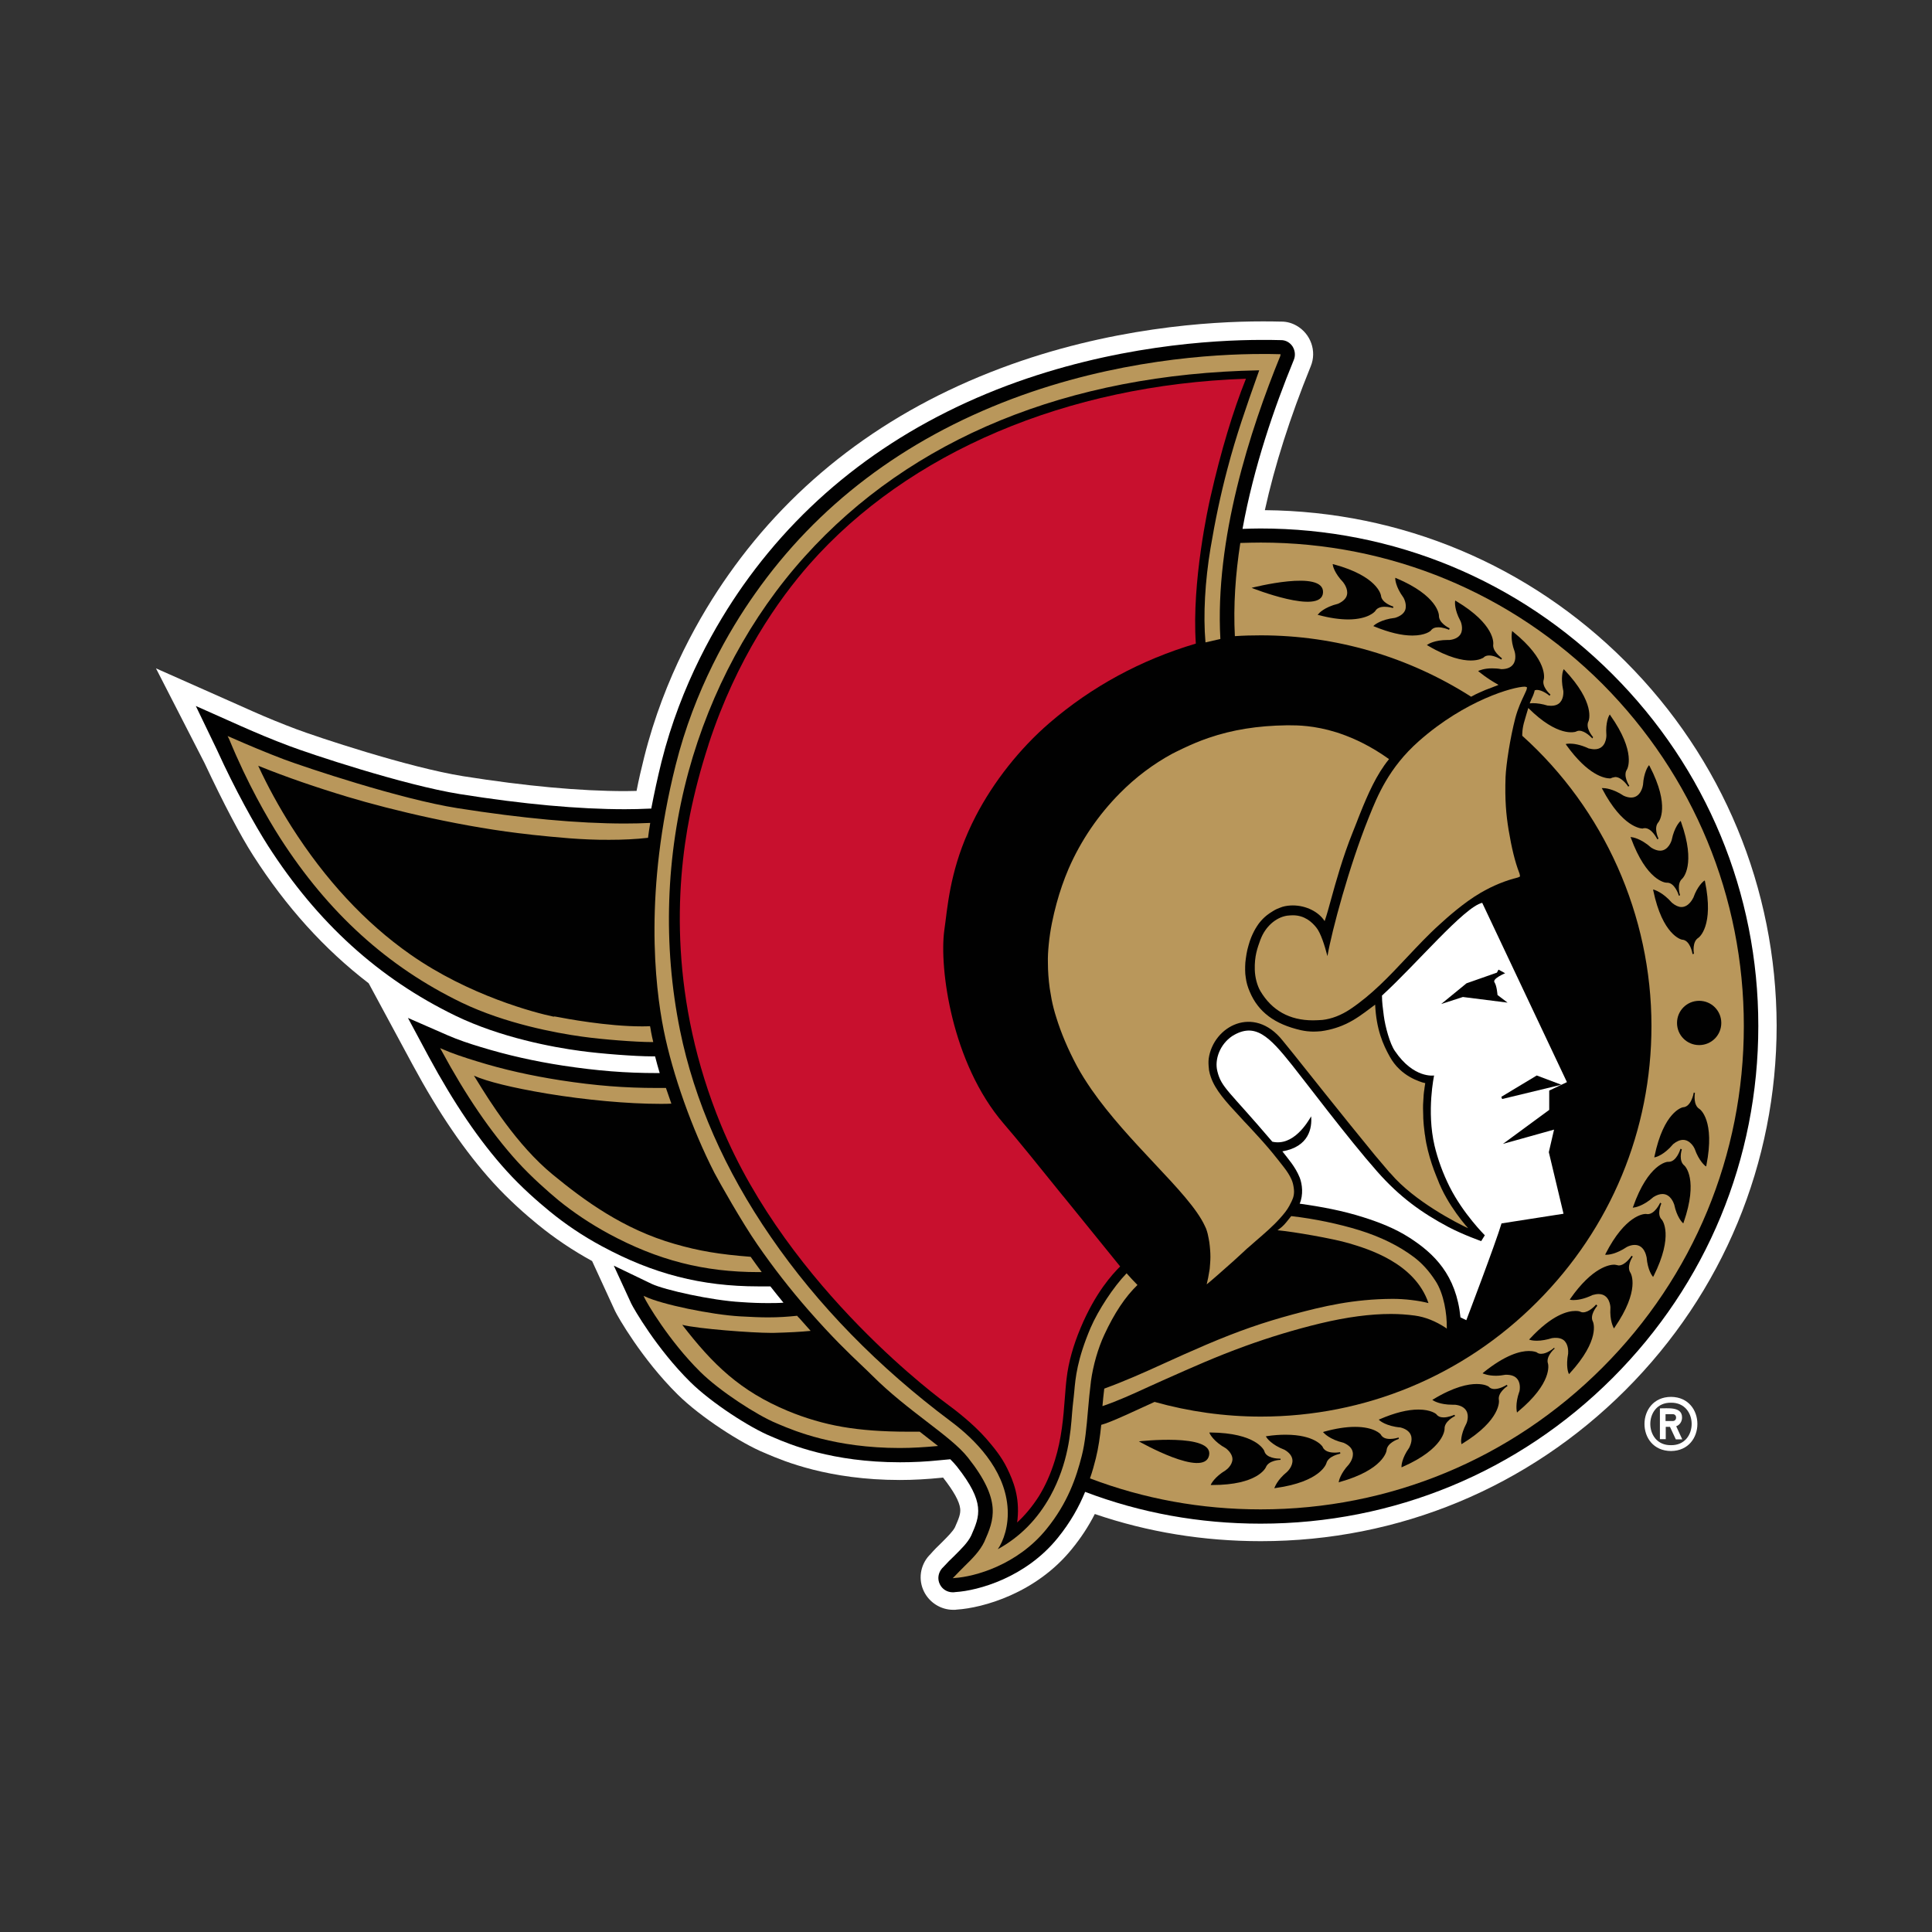
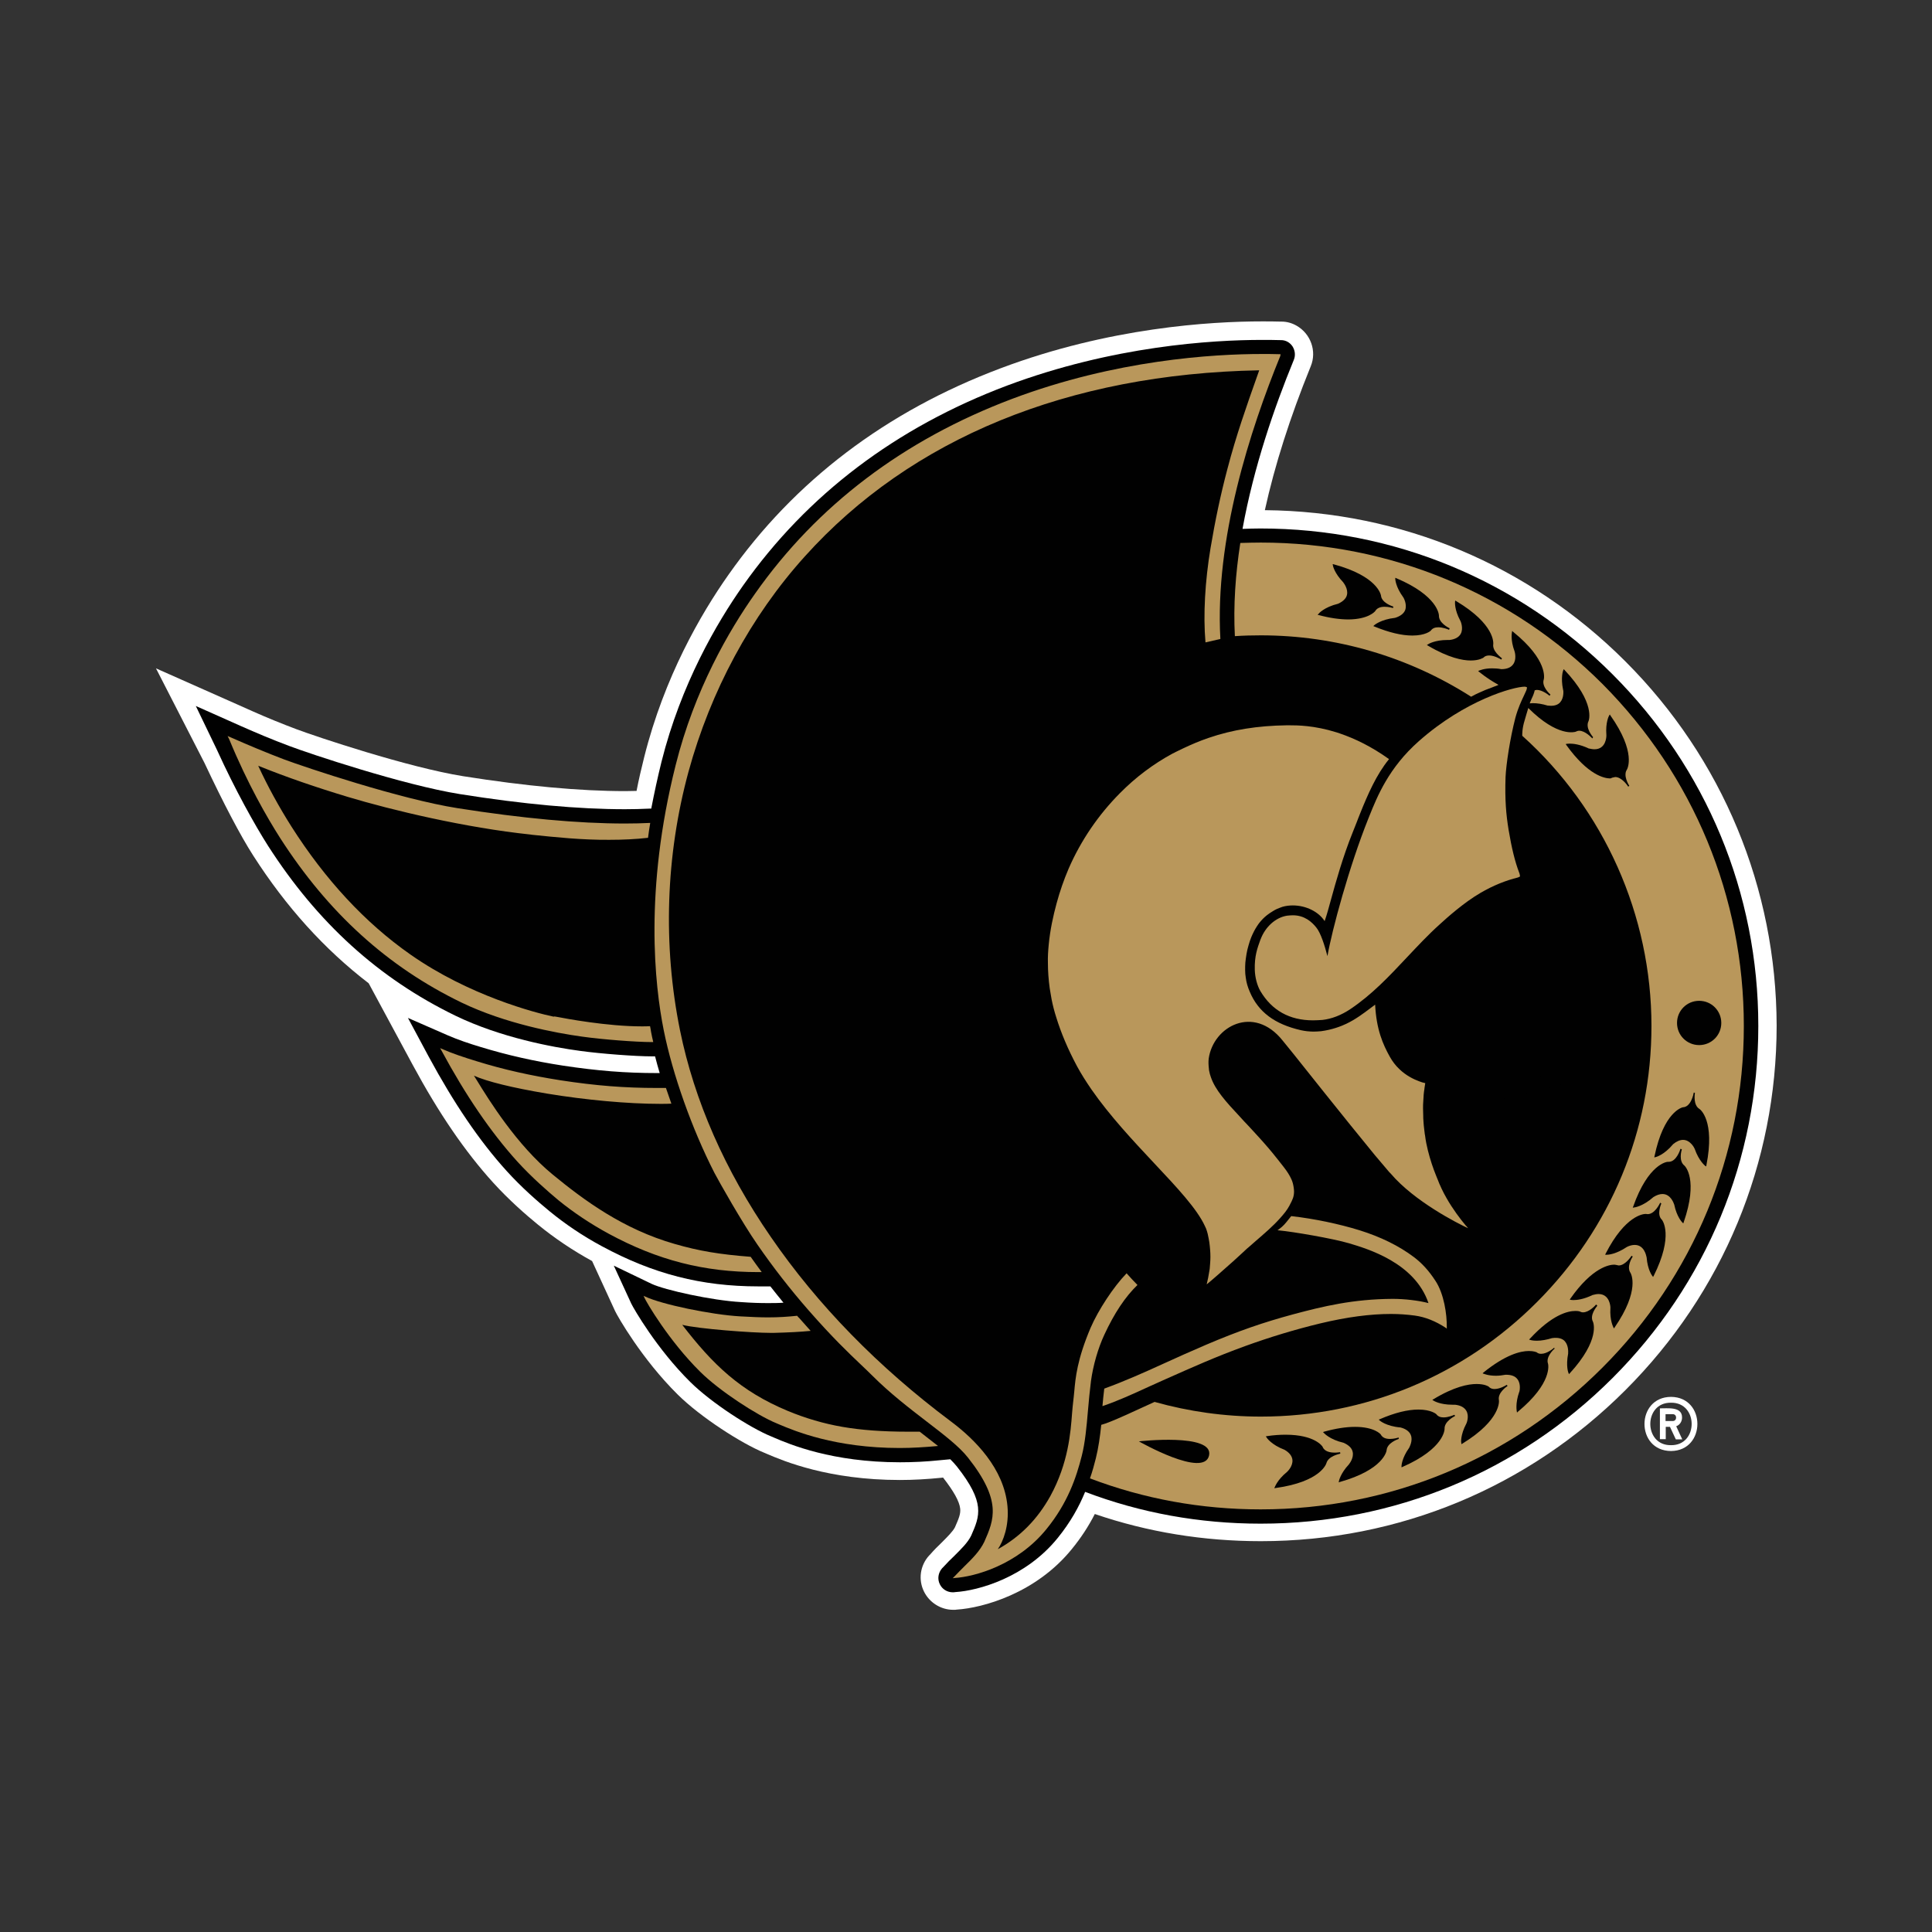
<svg xmlns="http://www.w3.org/2000/svg" xml:space="preserve" style="enable-background:new 0 0 960 960;" viewBox="0 0 960 960" height="960px" width="960px" y="0px" x="0px" id="Layer_1" version="1.1">
  <rect x="0" y="0" width="960" height="960" fill="#333333" stroke="none" />
  <style type="text/css">
	.st1{fill:#FFFFFF;}
	.st2{fill:#010101;}
	.st3{fill:#B9975B;}
	.st4{fill:#C8102E;}
</style>
  <g>
    <g>
      <path d="M807.6,328.6c-47.9-47.9-111.4-74.5-179.1-75.1c4.9-22.3,12.5-46.1,22.6-71l0.2-0.5c3.1-7.5,0-16.2-7.1-20.2    c-2.3-1.3-4.8-2-7.4-2l-0.5,0c-3.1-0.1-6.1-0.1-9.2-0.1c-25.4,0-76,3-129.9,23.3c-56.9,21.4-102.5,56-135.3,102.7    c-13.6,19.3-31.8,50.6-41.8,90.5c-1.4,5.6-2.7,11.1-3.8,16.8c-1.9,0-3.7,0.1-5.6,0.1c-22.5,0-49.6-2.5-80.5-7.4    c-27.5-4.4-73.2-19.7-83-23.4c-7.2-2.7-14.3-5.6-21.3-8.7l-8.3-3.7l-40.1-17.8l24.1,47c9.4,20,17.9,36.2,24.2,46    c16.4,25.6,35.4,46.6,57.4,63.5l21.9,40.6c12.9,23.9,26,43.1,40,58.5c7.8,8.6,16.4,16.1,22.3,20.9c8.1,6.6,17.1,12.7,26.8,18    l11.4,24.8c1.2,2.6,13.3,23.9,31.1,41.5c11.5,11.4,31.9,24.4,42.9,28.9l1.4,0.6c8.4,3.6,30.7,13,66.2,13c6.6,0,13.5-0.4,20.5-1.1    l0.9-0.1c5.3,6.8,8.1,11.8,8.5,15.4c0.3,2.6-0.7,5-2.6,9.3c-1,2-3.6,4.6-6.5,7.5l-0.1,0.1c-1.8,1.7-3.8,3.7-5.7,5.9l-0.6,0.6    c-4.4,4.9-5.4,11.9-2.5,17.8c2.7,5.5,8.4,9.1,14.5,9.1c0.3,0,0.7,0,1,0l0.8-0.1c12.8-0.8,39.3-8,57.2-30.1    c4.5-5.5,8.3-11.3,11.4-17.4c26.3,9,54,13.5,82.5,13.5c68.5,0,132.8-26.7,181.2-75.1c48.4-48.4,75.1-112.8,75.1-181.2    C882.6,441.4,856,377,807.6,328.6L807.6,328.6z" class="st1" />
      <path d="M801.2,335c-46.7-46.7-108.8-72.4-174.9-72.4c-2.9,0-5.9,0.1-8.9,0.2c5.6-30.9,15.9-60.6,25.3-83.5l0.2-0.5    c0.9-2.2,0.6-4.6-0.6-6.6c-1.3-2-3.4-3.2-5.8-3.2l-0.5,0c-3-0.1-6-0.1-8.9-0.1c-24.8,0-74.1,3-126.7,22.7    c-55.2,20.8-99.3,54.2-131.2,99.4c-13.1,18.6-30.8,48.9-40.5,87.5c-1.9,7.7-3.6,15.5-5.1,23.3l-0.9,0c-4,0.2-8.1,0.3-12.2,0.3    c-23,0-50.5-2.5-81.9-7.5c-28.1-4.5-74.8-20.1-84.8-23.9c-8.3-3.1-16.4-6.5-24.5-10.1l-3.8-1.7l-18.2-8.1l10.5,21.8    c9,19.8,18.9,37.5,25.4,47.7c24.6,38.3,55,65.9,93.1,84.4c22.5,10.9,48.5,15.7,62.1,17.5c10.1,1.4,27.4,2.7,35.5,2.7h0l1.6,0    c0.7,2.8,1.5,5.6,2.3,8.3c-0.5,0-1,0-1.4,0c-15.5,0-29.5-1.1-46.7-3.7c-14.3-2.2-27.6-5.2-40.7-9.2c-5.7-1.7-11.6-3.7-16.4-5.8    l-19.9-8.7L213,525c12.6,23.3,25.2,41.9,38.7,56.8c7.4,8.2,15.7,15.4,21.3,20c7.8,6.4,16.5,12.3,26,17.4    c25.5,13.8,49.5,20,77.9,20c0.4,0,0.7,0,1.1,0l4.8,0c2.1,2.7,4.3,5.4,6.5,8.1c-2.6,0.2-5.1,0.2-7.8,0.2c-3.7,0-7.9-0.1-13.3-0.5    c-14.4-0.8-38-6-44.5-9.1l-18.7-9l8.7,18.9c1.1,2.3,12.6,22.4,29.3,38.9c10.5,10.4,29.8,22.8,40.1,27l1.4,0.6    c7.9,3.4,29,12.3,62.7,12.3h0c6.3,0,12.9-0.3,19.6-1l5.4-0.5c1.2,1.2,2.3,2.4,3.2,3.5c14.3,18.1,11.5,24.6,7.2,34.4    c-1.7,3.5-4.8,6.5-8.4,10.1l-0.1,0.1c-1.8,1.7-3.6,3.5-5.4,5.5l-0.6,0.6c-1.9,2.2-2.4,5.3-1.1,7.9c1.2,2.5,3.7,4,6.4,4    c0.2,0,0.3,0,0.5,0l0.8-0.1c11.4-0.7,34.9-7.2,50.8-26.8c6.5-8,10.7-15.7,13.7-23c27.6,10.5,56.9,15.8,87.2,15.8    c66.1,0,128.2-25.7,174.9-72.4c46.7-46.7,72.4-108.8,72.4-174.9C873.7,443.8,847.9,381.7,801.2,335L801.2,335z" class="st2" />
      <path d="M866.5,509.8c0,64.1-25,124.5-70.3,169.8C750.8,725,690.5,750,626.4,750c-29.5,0-58-5.2-84.8-15.4    c1.2-3.4,2.1-6.7,2.9-9.9c1.3-5.2,2.1-10.8,2.7-16.7c2.5-0.7,5.8-2,12.5-5c7.9-3.6,13.1-6,14-6.4c17.1,4.8,34.9,7.3,52.8,7.3    c51.8,0,100.6-20.2,137.2-56.9c36.7-36.7,56.9-85.4,56.9-137.2c0-54.9-23.4-107.5-64.2-144.2c0-0.6-0.1-3.6,1.2-7.7    c0.3-1,0.6-2,0.9-3.1c0.3-1.1,0.6-2.1,0.9-3c14.7,14.7,23.2,11.9,23.5,11.8c0.6-0.3,1.2-0.5,1.8-0.5c3,0,6.1,3.4,6.5,3.8l0,0.1    l0.1-0.1l-0.1,0l0.2-0.3l0.2-0.3v0c-0.4-0.5-3.9-4.6-2.3-7.9c0.2-0.4,3.6-9.1-11.9-25.5l-0.4-0.4l-0.2,0.5    c-0.1,0.1-1.4,3.6-0.1,9.8l0.1,0.4c0,0,0.4,3.5-1.5,5.7c-1,1.2-2.6,1.8-4.6,1.8l-1.7-0.1c-2.6-0.8-5.1-1.2-7.4-1.2l-1.5,0.1    c0.3-0.7,0.6-1.4,0.9-2.2c0.7-1.4,1.3-2.9,1.6-4.3l1-0.2c2.8,0,6,2.6,6.3,2.9l0.1,0l0-0.1l0,0.1l0.2-0.3l0.2-0.3    c-0.5-0.4-4.5-4.1-3.3-7.5c0.1-0.4,2.3-9.5-15.3-23.7l-0.4-0.4l-0.1,0.5c0,0.2-0.9,3.8,1.3,9.7l0.1,0.4c0,0,1,3.7-0.9,6.1    c-1.1,1.5-3.1,2.3-5.8,2.3c-1.5-0.3-3.1-0.4-4.6-0.4c-4.1,0-6.3,1.1-6.4,1.1l-0.5,0.2l0.4,0.4c3.6,2.9,6.8,4.9,9.7,6.5l-0.9,0.4    c-0.8,0.3-1.7,0.6-2.6,1c-2,0.7-4,1.5-5.9,2.4c-1.4,0.6-2.8,1.3-4.2,2.1c-31.2-19.9-67.3-30.5-104.5-30.5c-4.3,0-8.6,0.1-12.9,0.4    c-0.8-15.2,0.3-30.8,2.7-46.3c3.4-0.1,6.8-0.2,10.2-0.2c64.1,0,124.5,25,169.8,70.3C841.5,385.4,866.5,445.7,866.5,509.8    L866.5,509.8z" class="st3" />
-       <path d="M772.2,561.3l-2.6,11.2l7.3,30.6c0,0-21.3,3.3-30.8,4.8c-2.9,9.8-17.5,48.1-17.5,48.1l-2.9-1.4    c-2.1-21-13-31.7-25.5-39.7c-7-4.5-15-7.6-22.6-10c-10.3-3.3-21-5.3-31.8-6.8c1.9-4.4,1.3-9.7,0-13c-2.2-5.4-5.6-9.1-8.6-13    c13.3-2.3,14.8-11.7,14.3-17.4c-1.7,2.9-8.8,15-19.3,12.6c-21.6-25.4-25.3-26.8-27.3-35c-1.5-5.9,1.3-13.4,7.4-17.5    c11.3-7,18.3,0.1,29.7,14.4c6.1,7.6,27.9,36.6,42.3,52.9c11,12.5,22,20.5,35.6,27.7c7.5,3.9,16.1,6.9,16.1,6.9l1.8-2.9    c0,0-10.7-10.6-17.5-24.1c-3.3-6.6-5.9-13.7-7.5-20.5c-4-17.1-0.2-34.8-0.2-34.8s-10.1,1.7-19.5-12.2c-2.5-3.6-4.8-12.1-5.5-17.5    c-0.5-3.8-0.9-6.8-0.9-10c17.3-15.8,40.8-44,49.8-46.1c2.7,5.7,42.1,89.1,42.1,89.1l-8.8,4.2l0,9.6l-23,16.9L772.2,561.3    L772.2,561.3z" class="st1" />
-       <path d="M505.4,756.5c0.1-0.8,0.2-1.3,0.2-1.5c1.1-11.2-2-18.9-5.1-25.3c-2.9-6-6.8-10.6-10.4-14.8    c-6.6-7.5-15.2-14.1-19.7-17.4c-0.8-0.6-78.5-56.8-112.1-138.4c-25.7-62.5-22.6-118.3-15.5-154c2.4-11.8,5.3-22.9,9.2-34.9    l0.1-0.4c14-42.8,35-72.2,50.1-89.4c49.1-55.7,128-89.2,216.9-92.2c-6.4,16-12.4,35.8-17.6,58.7c-1,4.3-9.4,42.1-7.3,72.9    c-27.3,8.1-51.8,21.4-72.8,39.5c-14.6,12.6-27.6,29-36.5,46.1c-11.3,21.8-13.5,39.6-15.1,52.5c-0.2,1.6-0.4,3.1-0.6,4.5    c-2.5,18.6,3.6,65.8,29.5,95.9c7.1,8.2,17,20.5,29.5,36l0.2,0.2c8.3,10.3,17.7,21.9,28.2,34.8c-3.8,3.8-12.2,12.8-19.6,30.4    c-3.7,8.8-6.1,17.3-7,25.2c-0.4,3.1-0.6,6.4-0.9,9.9c-0.7,9.5-1.6,20.1-4.9,30.7c-2.2,7.1-4.8,12.8-8,18    C513,748.5,509.2,753.1,505.4,756.5L505.4,756.5z" class="st4" />
      <path d="M763.6,534.4L746,545l0.4,1.1l29.4-7.1L763.6,534.4L763.6,534.4z M744.1,494.4c0,0-0.3-4.5-1.5-6.3    s5.3-4.5,5.3-4.5l-3.3-1.8l-0.8,1.5l-15.1,5.3l-12.6,10.3l10.8-3.5l22.2,2.8L744.1,494.4L744.1,494.4z M683.3,303.7    c0.8-1.4,2.3-2.2,4.7-2.2c1.9,0,3.7,0.5,4.1,0.6l0.1,0l0.1-0.3l0-0.4c-0.6-0.2-5.8-1.9-6.1-5.5c-0.1-0.4-1.7-9.6-23.5-15.5    l-0.5-0.1l0.1,0.6c0,0.2,0.7,3.8,5.1,8.4l0.2,0.3c0,0,2.4,3,1.7,6c-0.4,1.8-2,3.3-4.4,4.4c-7,1.7-9.7,4.9-9.8,5.1l-0.4,0.4    l0.5,0.1c5.5,1.5,10.6,2.2,14.9,2.2C680,307.7,683.1,303.9,683.3,303.7L683.3,303.7z" class="st2" />
      <path d="M714.7,311.7c2.3,0,4.8,1,5.2,1.2l0.1,0l0.2-0.3l0.1-0.4c-0.6-0.3-5.4-2.7-5.3-6.3c0-0.4-0.4-9.8-21.2-18.6    l-0.5-0.2l0,0.6c0,0.2,0.2,3.9,3.9,9l0.2,0.3c0,0,1.9,3.3,0.8,6.2c-0.7,1.7-2.4,3-5,3.8c-7.1,0.8-10.3,3.6-10.4,3.7l-0.4,0.4    l0.5,0.2c7.3,3,13.6,4.5,18.9,4.5c6.5,0,9.1-2.3,9.2-2.5C711.8,312.2,713,311.7,714.7,311.7L714.7,311.7z" class="st2" />
      <path d="M742,320c0-0.4,1-9.7-18.4-21.3l-0.5-0.3l-0.1,0.6c0,0.2-0.4,3.8,2.6,9.4l0.2,0.4c0,0,1.5,3.5,0,6.2    c-0.9,1.6-2.8,2.7-5.5,3l-1,0c-6.5,0-9.7,2.1-9.8,2.2l-0.5,0.3l0.5,0.3c10.3,6.1,17.3,7.4,21.3,7.4c4.2,0,6.1-1.3,6.3-1.4    c0.7-0.8,1.7-1.1,2.9-1.1c2.6,0,5.6,1.8,5.9,2l0.1,0l0.2-0.3l0.1-0.3C745.9,326.7,741.4,323.6,742,320z M801.2,386.4l1.4-0.3    c3.2,0,6.1,4.2,6.4,4.7l0,0.1l0.3-0.2l0.3-0.2c-0.3-0.5-3.2-5.1-1.2-8.1c0.2-0.3,4.8-8.5-8.2-26.9l-0.3-0.5l-0.3,0.5    c-0.1,0.1-1.9,3.4-1.4,9.7l0,0.4c0,0.3-0.1,6.7-5.9,6.7c-0.9,0-1.9-0.2-2.9-0.4c-4.4-2.1-7.8-2.4-9.4-2.4c-0.9,0-1.4,0.1-1.4,0.1    l-0.6,0.1l0.3,0.5c10.8,15,18.9,16.6,21.9,16.6L801.2,386.4L801.2,386.4z" class="st2" />
-       <path d="M816.4,411.6l0.9-0.1c3.4,0,5.9,5,6.2,5.5l0,0.1l0.3-0.2l0.3-0.2c-0.3-0.6-2.5-5.5,0-8.2    c0.2-0.3,6-7.8-4.4-27.8l-0.3-0.5l-0.3,0.4c-0.1,0.1-2.3,3.1-2.7,9.4l-0.1,0.4c0,0.2-1,5.9-5.8,5.9c-1.1,0-2.4-0.3-3.7-0.9    c-5.4-3.6-9.5-3.8-10.2-3.8l-0.7,0l0.3,0.5c10,19,19.1,19.6,20.1,19.6L816.4,411.6L816.4,411.6z" class="st2" />
-       <path d="M828,438.6l0.4,0c3.7,0,5.6,5.7,5.8,6.4l0,0.1l0.3-0.1l0.3-0.2c-0.2-0.6-1.7-5.8,1.1-8.2    c0.3-0.3,7-6.9-0.6-28.2l-0.2-0.5l-0.4,0.4c-0.1,0.1-2.7,2.7-4,8.9l-0.1,0.4c0,0-1.5,5.1-5.7,5.1c-1.3,0-2.8-0.5-4.4-1.5    c-5.4-4.8-9.6-5.2-9.7-5.2l-0.6-0.1l0.2,0.5C818.2,437.7,827.5,438.6,828,438.6z" class="st2" />
-       <path d="M830.8,448.6c-4.7-5.4-8.8-6.4-8.9-6.5l-0.5-0.1l0.1,0.5c4.6,22.1,13.8,24.3,14.2,24.4c4,0.1,5.2,6.4,5.3,7.1    l0,0.1l0.4-0.1l0.3-0.1c-0.1-0.6-0.9-6,2.2-7.9c0.3-0.2,7.9-5.8,3.3-28l-0.1-0.5l-0.5,0.3c-0.1,0.1-3.1,2.3-5.2,8.3l-0.2,0.3    c0,0-2,4.3-5.7,4.3C834.1,450.7,832.5,450,830.8,448.6L830.8,448.6z M657.4,294.5c0.8-11.8-35.5-2.4-35.5-2.4    S656.6,305.9,657.4,294.5z M636.2,725.2l0.1,0.3v0l0,0l0-0.7l-0.3,0c-1.2,0-7-0.2-7.8-3.9c-0.2-0.4-4.1-8.9-26.7-9.1h-0.6l0.2,0.5    c0.1,0.2,1.9,4,8.1,7.4c2.1,1.7,3.2,3.6,3.2,5.4c-0.1,3.1-3.1,5.3-3.2,5.3l-0.2,0.2c-5.5,3.3-7.1,6.7-7.2,6.8l-0.2,0.5l0.8,0    c22.4,0,26.4-8.4,26.6-8.8c1.3-3.4,6.7-3.7,7.3-3.7L636.2,725.2L636.2,725.2z" class="st2" />
      <path d="M666,722.3L666,722L666,722.3L666,722.3L666,722.3l-0.1-0.7l-0.1,0l0.1,0.2l0,0.1l-0.1-0.3    c-0.3,0-1.2,0.2-2.5,0.2c-2.3,0-5.2-0.5-6.1-2.9c-0.1-0.2-3.8-6-18.4-6c-2.8,0-5.9,0.2-9.2,0.7l-0.6,0.1l0.3,0.5    c0.1,0.2,2.4,3.7,9,6.2c2.4,1.4,3.7,3.1,3.9,5c0.3,3.1-2.4,5.7-2.4,5.7l-0.3,0.3c-4.9,4-6,7.5-6.1,7.6l-0.2,0.5l0.6-0.1    c22.4-3.1,25.2-12,25.3-12.4C660.1,723.5,665.4,722.5,666,722.3L666,722.3L666,722.3z" class="st2" />
      <path d="M695,714.3L695,714.3c-0.4,0.1-2.3,0.7-4.3,0.7c-2.3,0-3.8-0.7-4.6-2.2c-0.1-0.2-3.2-3.8-12.8-3.8    c-4.5,0-9.6,0.8-15.4,2.4l-0.5,0.2l0.4,0.4c0.1,0.1,2.9,3.3,9.8,4.9c2.5,1.1,4.1,2.6,4.5,4.4c0.8,3-1.6,6-1.6,6l-0.2,0.3    c-4.3,4.6-5,8.3-5,8.4l-0.1,0.6l0.5-0.2c21.8-6.1,23.3-15.4,23.3-15.8c0.3-3.6,5.4-5.4,6-5.6l-0.1-0.3l0.2,0.3l0,0l0,0L695,714.3    L695,714.3z" class="st2" />
      <path d="M722.7,703L722.7,703l0.1,0.2l0,0.1L722.7,703c-0.5,0.2-3,1.3-5.4,1.3c-1.6,0-2.8-0.5-3.6-1.6    c-0.1-0.1-2.6-2.3-8.9-2.3c-5.4,0-11.8,1.6-19.2,4.8l-0.5,0.2l0.4,0.4c0.1,0.1,3.3,2.9,10.4,3.5c2.7,0.7,4.4,2,5.1,3.7    c1.2,2.8-0.7,6.1-0.7,6.2l-0.1,0.2c-3.7,5.2-3.8,9-3.8,9.1l0,0.6l0.5-0.2c20.7-9.1,20.9-18.5,20.9-18.9c-0.2-3.6,4.6-6.1,5.2-6.4    l-0.1-0.3l0.2,0.3l0,0l0,0L722.7,703L722.7,703z" class="st2" />
      <path d="M748.7,688.1L748.7,688.1l0.1,0.2l0,0.1L748.7,688.1c-0.4,0.3-3.4,2.1-6.1,2.1c-1.2,0-2.2-0.4-2.9-1.2    c-0.1-0.1-1.9-1.3-6-1.3c-4.1,0-11.1,1.3-21.5,7.6l-0.5,0.3l0.5,0.3c0.1,0.1,3.2,2.1,9.5,2.1l1.3,0c2.7,0.3,4.6,1.3,5.6,3    c1.6,2.7,0.1,6.2,0.1,6.2l-0.1,0.2c-3,5.7-2.6,9.4-2.5,9.6l0.1,0.6l0.5-0.3c19.2-11.8,18.2-21.2,18.1-21.6c-0.7-3.6,3.8-6.7,4.3-7    l-0.2-0.3l0.2,0.3l0,0l0,0L748.7,688.1L748.7,688.1z" class="st2" />
      <path d="M772.2,669.7L772.2,669.7L772.2,669.7c-0.4,0.4-3.5,3-6.4,3c-0.9,0-1.6-0.2-2.3-0.8c-0.1,0-1.3-0.6-3.8-0.6    c-4.3,0-11.7,1.9-22.6,10.7l-0.4,0.4l0.5,0.2c0.1,0,2.2,1,6.1,1c1.6,0,3.2-0.2,4.8-0.5h0.2c2.7,0,4.6,0.7,5.7,2.2    c1.9,2.4,1,6.1,1,6.1l-0.1,0.2c-2.1,6-1.2,9.7-1.2,9.8l0.1,0.5l0.4-0.4c17.4-14.4,15.1-23.5,15-23.9c-1.2-3.4,2.8-7.1,3.3-7.5    l-0.2-0.3l0.3,0.2l0,0l0,0L772.2,669.7L772.2,669.7z" class="st2" />
      <path d="M793.1,648.2L793.1,648.2c-0.4,0.5-3.5,3.9-6.5,3.9c-0.6,0-1.2-0.2-1.8-0.5c0,0-0.7-0.2-2-0.2    c-3.7,0-11.5,1.8-22.6,13.8l-0.4,0.4l0.5,0.2c0,0,1.2,0.4,3.3,0.4c2.4,0,5-0.5,7.6-1.3c2.9-0.4,5.1,0.1,6.4,1.6    c1.9,2.2,1.6,5.6,1.6,5.7l0,0.4c-1.2,6.2,0.1,9.6,0.2,9.7l0.2,0.5l0.4-0.4c15.3-16.7,11.7-25.3,11.5-25.7    c-1.7-3.2,1.8-7.4,2.2-7.9l-0.3-0.2l0.3,0.2l0,0l0,0L793.1,648.2L793.1,648.2z" class="st2" />
-       <path d="M810.7,624L810.7,624c-0.4,0.6-3.2,4.8-6.4,4.8l-1.4-0.3l-0.8-0.1c-2.3,0-10.8,1.2-21.8,16.9l-0.3,0.5    l0.6,0.1c0,0,0.5,0.1,1.2,0.1c1.6,0,5-0.3,9.5-2.5c1.1-0.3,2.1-0.5,3-0.5c5.6,0,5.9,6.3,5.9,6.6l0,0.3c-0.4,6.3,1.5,9.6,1.5,9.7    l0.3,0.5l0.3-0.5c12.8-18.6,8.1-26.7,7.9-27.1c-2.1-3,0.7-7.6,1.1-8.1l-0.3-0.2l0.3,0.1l0,0l0,0L810.7,624L810.7,624L810.7,624z" class="st2" />
+       <path d="M810.7,624L810.7,624c-0.4,0.6-3.2,4.8-6.4,4.8l-1.4-0.3l-0.8-0.1c-2.3,0-10.8,1.2-21.8,16.9l-0.3,0.5    l0.6,0.1c0,0,0.5,0.1,1.2,0.1c1.6,0,5-0.3,9.5-2.5c1.1-0.3,2.1-0.5,3-0.5c5.6,0,5.9,6.3,5.9,6.6l0,0.3c-0.4,6.3,1.5,9.6,1.5,9.7    l0.3,0.5l0.3-0.5c12.8-18.6,8.1-26.7,7.9-27.1c-2.1-3,0.7-7.6,1.1-8.1l-0.3-0.2l0.3,0.1l0,0l0,0L810.7,624L810.7,624z" class="st2" />
      <path d="M825.5,598l-0.3-0.1L825.5,598L825.5,598L825.5,598l-0.6-0.4l0,0.1c-0.3,0.6-2.7,5.6-6.2,5.6l-0.9-0.1h-0.1    c-1,0-10.1,0.6-19.9,19.8l-0.2,0.5h0.6c0.8,0,4.7-0.2,10.2-3.9c1.4-0.7,2.7-1,3.9-1c4.8,0,5.7,5.5,5.8,5.8l0.1,0.4    c0.5,6.3,2.8,9.2,2.9,9.3l0.3,0.4l0.3-0.5c10.1-20.2,4.3-27.6,4.1-27.9C823.1,603.6,825.3,598.6,825.5,598L825.5,598z" class="st2" />
      <path d="M835.7,571.1L835.7,571.1l-0.3-0.1L835.7,571.1L835.7,571.1L835.7,571.1l-0.7-0.3l0,0.1    c-0.2,0.7-2.1,6.4-5.8,6.4l-0.5,0c-0.4,0-9.7,1-17.2,22.3l-0.2,0.5l0.6-0.1c0.2,0,4.4-0.5,9.7-5.2c1.6-1,3.1-1.5,4.5-1.5    c4.2,0,5.7,5,5.7,5l0.1,0.2c1.3,6.3,4,8.9,4.1,9l0.4,0.4l0.2-0.5c7.4-21.4,0.7-27.9,0.4-28.2C834,576.9,835.5,571.7,835.7,571.1    L835.7,571.1z" class="st2" />
      <path d="M844.4,551c-3.1-1.9-2.3-7.3-2.2-7.9l-0.3-0.1l0.3,0l0.1,0l0,0h0l-0.7-0.1l0,0.1h0c-0.1,0.7-1.4,7.1-5.4,7.2    c-0.4,0.1-9.5,2.2-14.1,24.4l-0.1,0.5l0.5-0.1c0.2,0,4.3-1,8.9-6.5c1.7-1.4,3.4-2.1,4.9-2.1c3.7,0,5.7,4.2,5.7,4.3l0.1,0.2    c2.1,6,5.1,8.3,5.2,8.4l0.5,0.3l0.1-0.6C852.3,556.8,844.8,551.2,844.4,551L844.4,551z M565.9,716.2c0,0,32.6,18.6,34.9,6.9    C603,712,565.9,716.2,565.9,716.2z M844.3,497.3c-6.1,0-11,4.9-11,11c0,6.1,4.9,11,11,11c6.1,0,11-4.9,11-11    C855.3,502.2,850.4,497.3,844.3,497.3" class="st2" />
      <path d="M636.3,176l-0.5,0c-2.8-0.1-5.8-0.1-8.7-0.1c-24.3,0-72.7,2.9-124.2,22.3c-53.8,20.3-96.9,52.9-127.8,96.9    c-12.8,18.1-30,47.6-39.4,85.2c-15.6,62.1-10.4,109.1-5.9,131.6c4.4,21.9,14,49,25.2,70.9c2.3,4.4,13.7,24.6,21.4,35.7    c7.8,11.3,16.3,22.2,25.3,32.5c12.1,13.8,19.8,21.1,26,27c2.1,2,3.9,3.7,5.7,5.5c8.8,8.8,18.4,16.2,27,22.8    c8.7,6.7,16.2,12.4,20.6,18c17,21.5,12.9,30.9,8.1,41.8c-2.2,4.6-5.9,8.3-9.9,12.2c-1.7,1.7-3.5,3.5-5.2,5.3l-0.6,0.6l0.8-0.1    c10.2-0.6,31.3-6.5,45.7-24.2c10.7-13.1,14.9-25.8,17.6-36.4c1.7-6.6,2.4-14.4,3.1-22.6c0.4-4.8,0.9-9.8,1.5-14.7    c1.1-7.9,3.5-16.2,6.6-22.9c5-10.8,10.4-18.9,16.5-24.8c-1.9-1.9-3.7-3.9-5.4-5.8c-6.5,6.7-14.1,18.3-17.9,27.1    c-6.7,15.8-7.5,24.9-8.1,31.6c-0.2,1.8-0.3,3.3-0.5,4.8c-0.2,1.6-0.4,3.7-0.6,6.1c-0.7,9.2-1.8,24.7-10.8,41.1    c-6.4,11.5-14.9,20.2-26.1,26.4c2.7-3.9,5.7-11.7,4.8-21.4c-1.7-18.7-16.2-33.2-28.1-42.1c-36.1-27-66.2-57.8-89.5-91.7    c-22.9-33.2-38-67.8-45.1-102.6c-8.6-42.4-7.1-86.9,4.2-128.5c11-40.2,31-77.3,57.8-107c52.8-58.7,130.9-90.7,225.8-92.5l-1.1,3.1    c-5.1,14.4-10.4,29.4-14.7,45.9c-3.4,12.8-6.1,25.7-8.4,39.4c-2.7,16.2-3.7,33.1-2.5,46.8l7.4-1.7    c-2.8-49.6,14.7-103.7,29.8-140.7L636.3,176L636.3,176z M753,356.6c1.3-4.8,3.1-8.6,4.3-11.1c0.9-1.9,1.5-3.1,1.4-3.8l0-0.2    l-0.1-0.1l-0.9-0.2c-5.6,0-29.5,6.6-52.6,27c-15.1,13.3-20.8,27.7-24.6,37.1l-0.6,1.5c-9.5,23.7-18.1,55.5-20.3,68.3    c-1.4-5.4-3.4-11.7-5.6-14.3c-2.1-2.6-5.7-6-11.6-6c-0.9,0-1.9,0.1-2.9,0.2c-5.7,0.9-10.8,5.6-13.1,11.7l-0.1,0.2    c-1.5,4.2-3,8.1-2.8,15c0.1,3.8,1.2,7.9,2.8,10.6c5.7,9.6,14.5,14.5,26.1,14.5c1.5,0,3.1-0.1,4.7-0.2c4.5-0.5,9.3-2.3,13.9-5.4    c10.6-7.1,19.1-16.1,28.2-25.8c5.1-5.4,10.4-11.1,16.2-16.3c3.5-3.2,11.8-10.7,20.2-15.6c6.3-3.7,12.6-6.2,18.7-7.7l1-0.5    l-0.2-1.2l-0.2-0.6c-2.1-5.4-3.8-12.4-5.3-21.4c-1.2-7.4-1.9-14.7-1.5-26.3C748.4,379.8,750.3,367,753,356.6L753,356.6z     M577.9,677.7c6.8-3.1,13.9-6.3,21.4-9.5c16.2-6.9,28.4-11.1,43.2-15.1c14.9-4,29.9-7.6,49.4-7.7h0.3c5.6,0,12.7,0.8,17.6,2.1    c-6.8-20.1-30.4-27-39.4-29.7c-8.5-2.5-28.2-5.8-34.7-6.4l-0.9-0.1l0.7-0.5c2.1-1.5,3.3-3,4.8-4.9l1.2-1.5l0.1-0.1l0.2,0    c11.4,1.3,23.7,3.9,33.7,7c10.6,3.3,19.7,7.8,27,13.3c4,3,7.5,6.8,10.8,11.9c4.2,6.4,5.7,16.5,5.6,23.1l0,0.6l-0.5-0.4    c-5-3.3-10.2-5.4-15.4-6.1c-3.7-0.5-7.7-0.8-11.8-0.8c-10.3,0-21.8,1.5-35.2,4.7c-12.4,3-24.7,6.7-37.4,11.3    c-14.3,5.2-25.5,10.2-41,17.1c-2.4,1.1-4.7,2.1-7.1,3.2c-7.6,3.5-14.8,6.8-22.7,9.5c0.3-2.9,0.5-5.8,0.9-8.7    C559.1,686.2,568.7,681.9,577.9,677.7L577.9,677.7z" class="st3" />
      <path d="M447.1,719.5L447.1,719.5c-32.2,0-52.3-8.5-59.9-11.7l-1.4-0.6c-9.5-3.9-28.1-15.9-37.8-25.5    c-15.7-15.5-26.9-34.8-27.8-36.9l-0.4-0.9l0.9,0.4c8,3.8,32.7,9,47.2,9.8c5.5,0.3,9.8,0.5,13.7,0.5c5.3,0,9.7-0.3,14.5-0.8    c0.3,0.4,0.6,0.8,1,1.1c2,2.3,3.9,4.4,5.7,6.4c-5,0.5-10.8,0.8-18.4,1l-1.3,0c-9.4,0-36.2-2-44.1-4c15.1,19.6,28.7,32.9,52.5,42.8    c8.7,3.6,17.8,6.3,27.1,7.9c9.2,1.6,19.9,2.4,32.7,2.4c1.8,0,3.7,0,5.7,0c3.2,2.5,6.3,4.9,9.1,7.1    C459.6,719.1,453.2,719.5,447.1,719.5z M333.6,548.4c-1.7,0.1-3.6,0.1-5.6,0.1c-15.9,0-36.9-1.9-56.2-5.1    c-17.3-2.9-29.8-6-36.3-8.9c0.4,0.7,0.9,1.5,1.5,2.4c5.9,9.6,19.7,32,37.6,46.7c15.7,12.9,35.1,27.2,60.6,34.5    c12.1,3.5,22.3,5.2,37.8,6.4c1.8,2.5,3.6,5.1,5.5,7.6c-0.5,0-1.1,0-1.6,0c-27.1,0-50.1-5.9-74.5-19.1c-9-4.9-17.4-10.5-24.9-16.6    c-5.4-4.5-13.4-11.5-20.5-19.3c-13.1-14.5-25.5-32.6-37.8-55.4l-0.5-0.9l0.9,0.4c5.2,2.3,11.3,4.3,17.2,6.1    c13.5,4.2,27.1,7.2,41.8,9.5c17.6,2.7,31.9,3.8,47.8,3.8c1.5,0,3,0,4.5,0C331.8,543.1,332.7,545.8,333.6,548.4L333.6,548.4z     M264.4,414.8l-0.6-0.1c-32.6-3.4-69.3-12.2-90.9-18.7c-15.6-4.7-30.5-9.8-44.1-15.3l-0.5-0.2c4.7,10.2,10.3,20.4,16.5,30.2    c16.8,26.4,36.6,47.8,59,63.5c29.2,20.5,62.2,29.1,71.4,31l0-0.1h0.3l0.2,0l1.2,0.2c4,0.8,24.9,4.7,41.9,4.7c1.5,0,2.8,0,4.2-0.1    c0.2,1,0.4,1.9,0.5,2.8c0.3,1.7,0.7,3.4,1.1,5.1c-0.2,0-0.4,0-0.7,0c-7.9,0-24.7-1.3-34.6-2.7c-13.1-1.8-38.3-6.5-59.9-16.9    c-36.8-17.8-66.3-44.6-90.2-81.8c-6.5-10.2-16.2-27-25.2-48.8l-0.4-0.9l-0.1,0l0-0.2l-0.4-0.8l0.8,0.4h0.2l0.1,0.1    c9.3,4.1,18.4,7.9,27.1,11.2c10.2,3.8,57.5,19.7,86.2,24.2c31.8,5,59.7,7.6,83,7.6c4.3,0,8.5-0.1,12.6-0.3    c-0.4,2.5-0.8,4.9-1.1,7.4c-6.1,0.7-12.4,1-19.3,1C289.2,417.4,276,416,264.4,414.8L264.4,414.8z M573.6,578.1    c11.3,12,21.2,22.6,25.1,31.1c0.2,0.4,0.4,0.9,0.6,1.3c0.3,0.9,0.6,1.7,0.8,2.6c0.3,1.4,0.6,2.8,0.8,4.1c0.2,1.3,0.3,2.6,0.4,3.8    c0.2,2.3,0.2,4.6,0,6.9c-0.1,0.8-0.1,1.7-0.2,2.5c0,0.2-0.1,0.5-0.1,0.7c-0.4,2.7-0.9,5-1.4,7.1c3.8-3.1,9-7.8,13.2-11.5l1.1-1    c1.4-1.3,2.6-2.4,3.6-3.3c0.5-0.5,1-0.9,1.5-1.4c0.5-0.5,1-0.9,1.6-1.4c1.1-1,2.2-1.9,3.3-2.9c4.3-3.7,8.7-7.5,12-11.2    c2-2.2,3.7-4.3,4.8-6.4l0.3-0.6c1.2-2.3,2-3.8,2-6.5c0-0.7-0.1-1.4-0.2-2.1c-0.2-1.3-0.5-2.6-1.1-3.9c-0.9-2-2.1-3.9-3.9-6.2    c-1.8-2.3-3.6-4.6-5.4-6.8c-1.3-1.6-2.6-3.1-4-4.7c-0.8-0.9-1.6-1.8-2.4-2.7c-1.5-1.6-2.9-3.2-4.4-4.8l-1.3-1.4l-1.6-1.7    c-0.1-0.1-0.2-0.2-0.3-0.3l-1-1.1l-1.1-1.2c-7.3-7.8-12.4-13.5-14.6-19.8c-0.4-1.1-0.7-2.2-0.9-3.3c0-0.2-0.1-0.5-0.1-0.7    c0-0.1,0-0.1,0-0.2c-0.2-1.7-0.3-3.4-0.1-5.1c2.3-16.1,22.4-26.9,36.7-9l5.6,6.9c0,0,26.2,33,40.2,50l7.2,8.5    c0.3,0.3,0.5,0.5,0.7,0.7c11.8,13.9,33.3,24.8,38.5,27.2c-0.4-0.5-0.8-1-1.3-1.5c-2.6-3.1-6.4-8.1-9.5-13.6    c-0.9-1.5-1.6-3-2.4-4.6c-0.1-0.3-0.3-0.6-0.4-0.9c-0.5-1.1-1-2.1-1.4-3.3c-0.3-0.7-0.6-1.5-0.9-2.2c-1.5-3.7-2.9-7.8-4.1-12.6    c-0.6-2.4-1.1-4.9-1.4-7.4c0-0.1,0-0.3-0.1-0.4c-0.1-0.8-0.2-1.7-0.3-2.5c-0.2-1.4-0.3-2.8-0.4-4.2c0-0.1,0-0.1,0-0.2    c-0.1-0.8-0.1-1.6-0.1-2.4c0-1.2-0.1-2.4-0.1-3.7c0-1.2,0-2.3,0.1-3.3c0.1-2.7,0.3-4.9,0.6-6.5c0-0.1,0-0.1,0-0.2    c0.1-0.9,0.3-1.8,0.4-2.6c-1-0.2-2-0.5-3-0.9c-2.7-1-6.5-2.8-9.9-6.1c-1.9-1.8-3.4-3.8-4.7-6.1c-3.4-6.1-6.7-13.5-7.3-25.9    c-0.8,0.6-1.6,1.2-2.4,1.8c-3.6,2.7-7.3,5.5-11.9,7.7c-2.5,1.2-7.1,3-12.6,3.7c-1.2,0.1-2.5,0.2-3.8,0.2c-1.1,0-2.1-0.1-3.2-0.2    c-1-0.1-2-0.3-3-0.5c-13.1-3-21.2-9.1-25.4-19.1c-1-2.3-1.7-4.6-2-7.1c-0.2-1.2-0.3-2.4-0.3-3.7c0-1.2,0-2.5,0.1-3.7    c0.3-2.7,0.7-5.7,1.6-8.6c0.2-0.7,0.4-1.3,0.6-2c0.2-0.6,0.5-1.3,0.7-1.9c0.8-1.9,1.7-3.8,2.9-5.6c0.4-0.6,0.8-1.2,1.2-1.7    c1.1-1.4,2.4-2.7,3.8-3.8c0.9-0.7,1.8-1.3,2.8-1.9c0.3-0.2,0.7-0.4,1-0.6c0.7-0.4,1.4-0.7,2.2-1c0.5-0.2,1.1-0.4,1.6-0.6    c1.7-0.5,3.5-0.7,5.2-0.7c6.6,0,12.9,3.2,15.8,7.8c0.1-0.3,0.2-0.6,0.3-0.9c0.8-2.3,1.7-5.6,2.8-9.6c2.5-9.1,6-21.6,10.8-33.5    c0.7-1.7,1.4-3.5,2.1-5.3c0.5-1.4,1.1-2.8,1.6-4.1c3.9-9.7,8.1-19.4,14.4-27.1c-8.8-6.3-17-10.2-24.3-12.7    c-0.6-0.2-1.2-0.4-1.8-0.6c-11.2-3.5-19.6-3.5-23.4-3.5l-1.4,0c-14.4,0.2-27,2.2-38.9,6.3c-4.4,1.5-8.6,3.3-12.8,5.3    c-1.1,0.5-2.2,1.1-3.3,1.6c-0.5,0.3-1,0.5-1.6,0.8c-9.6,5.2-18.4,11.8-26.2,19.7c0,0,0,0-0.1,0.1c-10.6,10.7-19.3,23.4-25.4,37.4    c-2.4,5.6-4.4,11.4-6,17.3c-1.7,6.3-3.2,13.1-3.9,20.5c-0.3,3.1-0.5,6.1-0.4,9.2c0,4,0.3,8.1,0.9,12.5c0.3,1.8,0.6,3.6,0.9,5.3    c0.6,3.1,1.4,6.2,2.4,9.3c2.3,7.4,5.6,15.4,10.2,24c2.1,3.9,4.6,7.8,7.2,11.6C551.4,554.4,563,566.8,573.6,578.1" class="st3" />
      <path d="M830.3,694.1c-17.5,0.1-17.6,26.8,0,26.9C847.8,720.9,847.8,694.2,830.3,694.1z M830.3,718.1    c-13.7,0.2-13.7-21.3,0-21.1C844,696.8,844,718.3,830.3,718.1z" class="st1" />
      <path d="M835.8,704.4c0.1-5.7-7.4-4.5-11-4.6v15.3h2.9V709h2.1l2.9,6.2h3.2l-3-6.5    C834.6,708.1,835.8,706.4,835.8,704.4L835.8,704.4z M831.2,706.1h-3.6v-3.4h3.6C833.4,702.7,833.4,706.1,831.2,706.1z" class="st1" />
    </g>
  </g>
</svg>